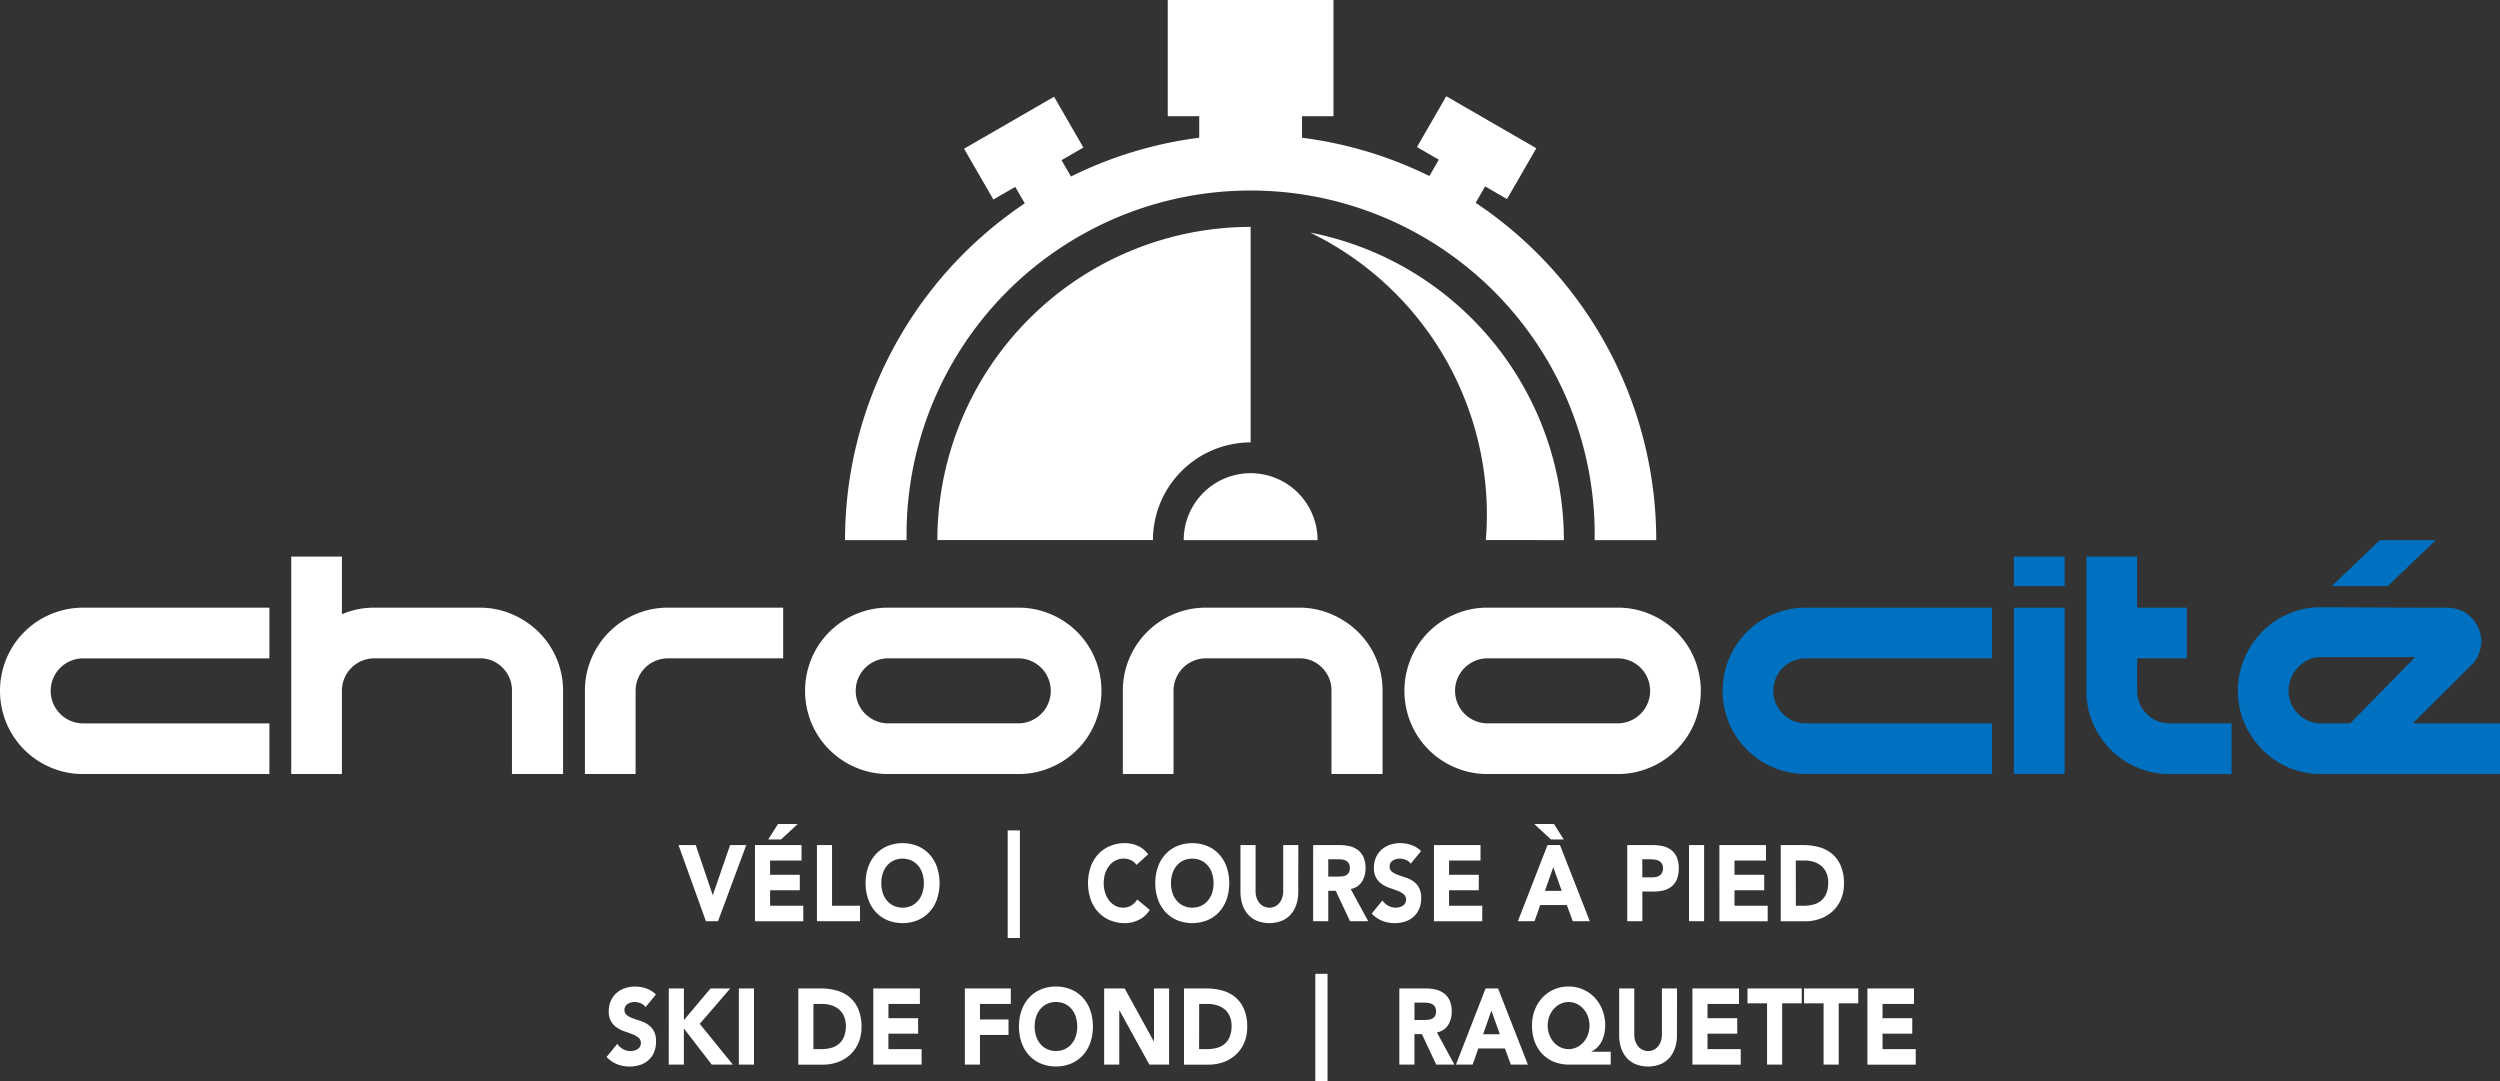
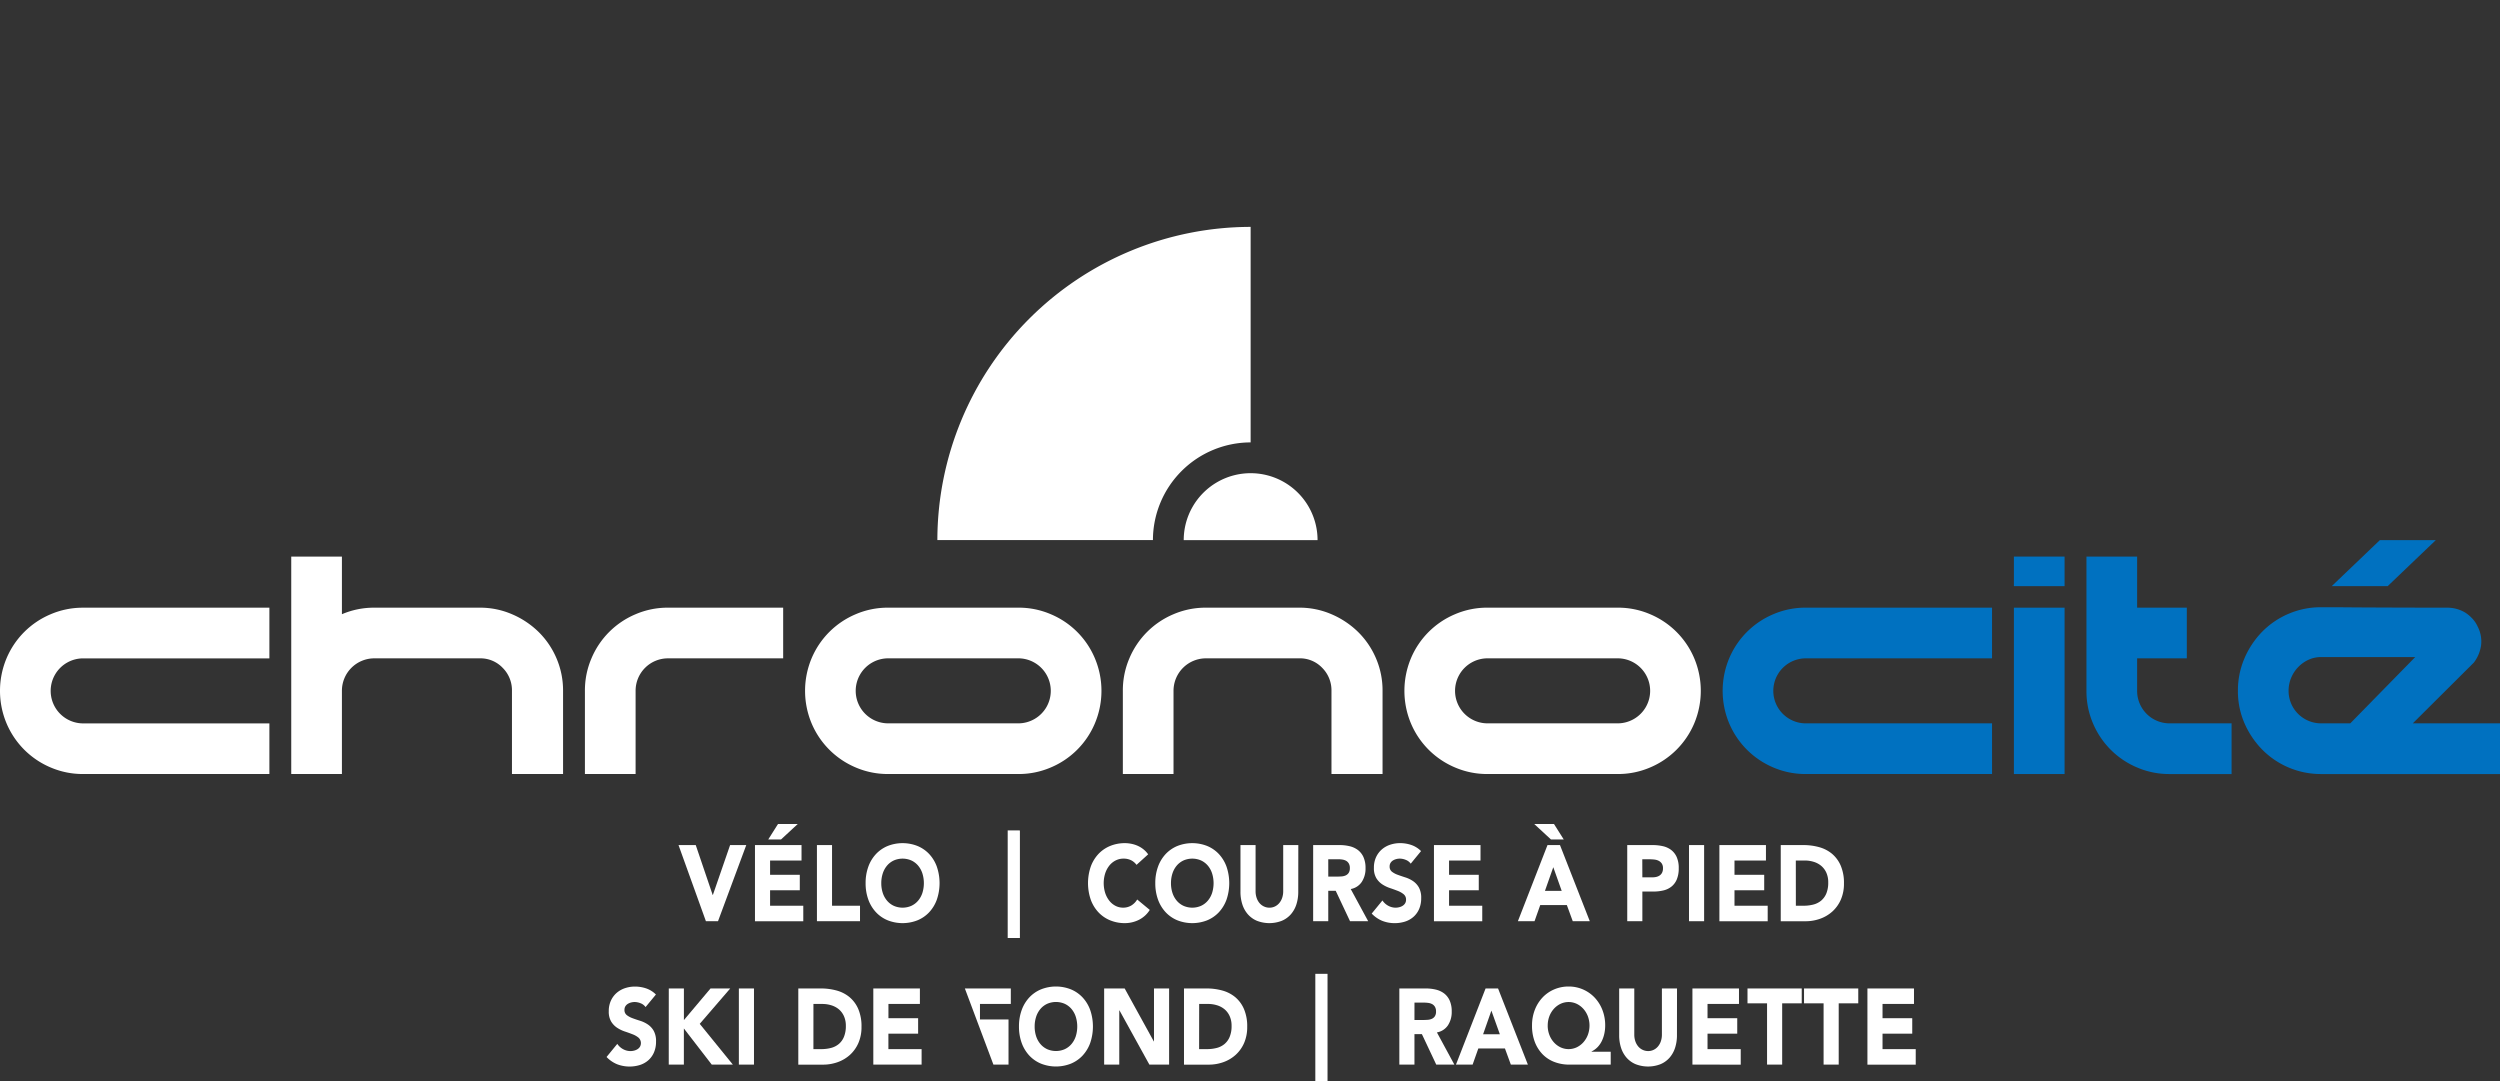
<svg xmlns="http://www.w3.org/2000/svg" width="281.194" height="121.629" viewBox="0 0 281.194 121.629">
  <rect x="0" y="0" width="281.194" height="121.629" fill="#333333" stroke="none" />
  <g id="logo_Chrono" data-name="logo Chrono" transform="translate(140.597 60.815)">
    <g id="Groupe_915" data-name="Groupe 915" transform="translate(-140.597 -60.815)">
      <g id="Groupe_914" data-name="Groupe 914">
        <g id="Groupe_912" data-name="Groupe 912" transform="translate(68.224 92.681)">
          <path id="Tracé_7035" data-name="Tracé 7035" d="M121.329,151.11h1.938l1.905,5.613h.021l1.938-5.613h1.818l-3.178,8.564H124.41Z" transform="translate(-113.235 -148.739)" fill="#fff" />
          <path id="Tracé_7036" data-name="Tracé 7036" d="M135,149.712h5.237v1.742H136.7v1.6h3.342v1.742H136.7v1.742h3.734v1.742H135Zm2.591-2.371h2.221l-1.883,1.742h-1.437Z" transform="translate(-118.307 -147.341)" fill="#fff" />
          <path id="Tracé_7037" data-name="Tracé 7037" d="M146.079,151.11h1.7v6.822h3.146v1.742h-4.844Z" transform="translate(-122.417 -148.739)" fill="#fff" />
          <path id="Tracé_7038" data-name="Tracé 7038" d="M154.784,155.264a5.313,5.313,0,0,1,.31-1.863,4.134,4.134,0,0,1,.866-1.421,3.774,3.774,0,0,1,1.317-.9,4.568,4.568,0,0,1,3.331,0,3.782,3.782,0,0,1,1.318.9,4.132,4.132,0,0,1,.865,1.421,5.741,5.741,0,0,1,0,3.726,4.129,4.129,0,0,1-.865,1.42,3.764,3.764,0,0,1-1.318.9,4.568,4.568,0,0,1-3.331,0,3.756,3.756,0,0,1-1.317-.9,4.131,4.131,0,0,1-.866-1.42A5.313,5.313,0,0,1,154.784,155.264Zm1.763,0a3.458,3.458,0,0,0,.169,1.107,2.59,2.59,0,0,0,.484.871,2.209,2.209,0,0,0,.757.574,2.455,2.455,0,0,0,1.97,0,2.211,2.211,0,0,0,.757-.574,2.612,2.612,0,0,0,.484-.871,3.7,3.7,0,0,0,0-2.208,2.615,2.615,0,0,0-.484-.877,2.227,2.227,0,0,0-.757-.574,2.462,2.462,0,0,0-1.97,0,2.225,2.225,0,0,0-.757.574,2.593,2.593,0,0,0-.484.877A3.469,3.469,0,0,0,156.547,155.264Z" transform="translate(-125.646 -148.611)" fill="#fff" />
          <path id="Tracé_7039" data-name="Tracé 7039" d="M181.563,148.492v12.1H180.19v-12.1Z" transform="translate(-135.071 -147.768)" fill="#fff" />
          <path id="Tracé_7040" data-name="Tracé 7040" d="M200.01,153.207a1.706,1.706,0,0,0-.615-.52,1.874,1.874,0,0,0-.844-.182,1.945,1.945,0,0,0-.888.206,2.154,2.154,0,0,0-.708.574,2.771,2.771,0,0,0-.468.877,3.685,3.685,0,0,0,0,2.208,2.837,2.837,0,0,0,.462.871,2.127,2.127,0,0,0,.691.574,1.832,1.832,0,0,0,.855.206,1.758,1.758,0,0,0,.925-.242,1.927,1.927,0,0,0,.664-.677l1.415,1.173a3.04,3.04,0,0,1-1.241,1.125,3.513,3.513,0,0,1-1.546.362,4.318,4.318,0,0,1-1.666-.315,3.756,3.756,0,0,1-1.317-.9,4.131,4.131,0,0,1-.866-1.42,5.752,5.752,0,0,1,0-3.726,4.134,4.134,0,0,1,.866-1.421,3.774,3.774,0,0,1,1.317-.9,4.33,4.33,0,0,1,1.666-.315,3.715,3.715,0,0,1,.681.067,3.4,3.4,0,0,1,.7.211,3.006,3.006,0,0,1,.659.387,2.767,2.767,0,0,1,.566.593Z" transform="translate(-140.4 -148.611)" fill="#fff" />
          <path id="Tracé_7041" data-name="Tracé 7041" d="M206.584,155.264a5.328,5.328,0,0,1,.31-1.863,4.144,4.144,0,0,1,.866-1.421,3.786,3.786,0,0,1,1.317-.9,4.57,4.57,0,0,1,3.332,0,3.785,3.785,0,0,1,1.317.9,4.163,4.163,0,0,1,.866,1.421,5.752,5.752,0,0,1,0,3.726,4.16,4.16,0,0,1-.866,1.42,3.767,3.767,0,0,1-1.317.9,4.57,4.57,0,0,1-3.332,0,3.768,3.768,0,0,1-1.317-.9,4.141,4.141,0,0,1-.866-1.42A5.328,5.328,0,0,1,206.584,155.264Zm1.764,0a3.459,3.459,0,0,0,.169,1.107,2.59,2.59,0,0,0,.484.871,2.215,2.215,0,0,0,.757.574,2.456,2.456,0,0,0,1.971,0,2.21,2.21,0,0,0,.757-.574,2.578,2.578,0,0,0,.484-.871,3.673,3.673,0,0,0,0-2.208,2.581,2.581,0,0,0-.484-.877,2.226,2.226,0,0,0-.757-.574,2.463,2.463,0,0,0-1.971,0,2.232,2.232,0,0,0-.757.574,2.593,2.593,0,0,0-.484.877A3.469,3.469,0,0,0,208.348,155.264Z" transform="translate(-144.863 -148.611)" fill="#fff" />
          <path id="Tracé_7042" data-name="Tracé 7042" d="M228.314,156.372a4.552,4.552,0,0,1-.207,1.4,3.163,3.163,0,0,1-.615,1.113,2.8,2.8,0,0,1-1.018.738,3.867,3.867,0,0,1-2.819,0,2.805,2.805,0,0,1-1.018-.738,3.153,3.153,0,0,1-.615-1.113,4.532,4.532,0,0,1-.208-1.4V151.11h1.7V156.3a2.294,2.294,0,0,0,.114.738,1.8,1.8,0,0,0,.321.587,1.461,1.461,0,0,0,.5.387,1.424,1.424,0,0,0,.626.14,1.391,1.391,0,0,0,.62-.14,1.487,1.487,0,0,0,.49-.387,1.81,1.81,0,0,0,.321-.587,2.294,2.294,0,0,0,.115-.738V151.11h1.7Z" transform="translate(-150.513 -148.739)" fill="#fff" />
          <path id="Tracé_7043" data-name="Tracé 7043" d="M234.812,151.11h2.983a4.789,4.789,0,0,1,1.117.127,2.5,2.5,0,0,1,.925.423,2.059,2.059,0,0,1,.632.8,2.959,2.959,0,0,1,.234,1.252,2.713,2.713,0,0,1-.424,1.542,1.886,1.886,0,0,1-1.241.8L241,159.674H238.96l-1.612-3.423h-.838v3.423h-1.7Zm1.7,3.545h1q.228,0,.485-.018a1.4,1.4,0,0,0,.462-.109.813.813,0,0,0,.343-.284.938.938,0,0,0,.137-.545.984.984,0,0,0-.12-.52.835.835,0,0,0-.3-.3,1.264,1.264,0,0,0-.425-.14,3.167,3.167,0,0,0-.468-.036H236.51Z" transform="translate(-155.335 -148.739)" fill="#fff" />
          <path id="Tracé_7044" data-name="Tracé 7044" d="M249.67,153.074a1.216,1.216,0,0,0-.56-.429,1.827,1.827,0,0,0-.67-.14,1.594,1.594,0,0,0-.381.048,1.409,1.409,0,0,0-.371.151.842.842,0,0,0-.282.272.742.742,0,0,0-.109.411.711.711,0,0,0,.262.593,2.389,2.389,0,0,0,.659.35q.4.145.854.29a3.356,3.356,0,0,1,.855.412,2.148,2.148,0,0,1,.658.713,2.368,2.368,0,0,1,.262,1.2,3.007,3.007,0,0,1-.24,1.245,2.489,2.489,0,0,1-.648.883,2.655,2.655,0,0,1-.947.521,3.8,3.8,0,0,1-1.137.169,3.761,3.761,0,0,1-1.394-.253,3.452,3.452,0,0,1-1.2-.823l1.208-1.476a1.809,1.809,0,0,0,.659.6,1.726,1.726,0,0,0,.822.212,1.7,1.7,0,0,0,.42-.055,1.3,1.3,0,0,0,.381-.164.858.858,0,0,0,.272-.279.743.743,0,0,0,.1-.4.754.754,0,0,0-.267-.611,2.388,2.388,0,0,0-.669-.381q-.4-.158-.871-.315a3.733,3.733,0,0,1-.871-.423,2.21,2.21,0,0,1-.669-.7,2.173,2.173,0,0,1-.267-1.149,2.806,2.806,0,0,1,.245-1.21,2.581,2.581,0,0,1,.653-.871,2.739,2.739,0,0,1,.942-.526,3.489,3.489,0,0,1,1.1-.176,3.924,3.924,0,0,1,1.262.206,2.848,2.848,0,0,1,1.1.689Z" transform="translate(-159.219 -148.611)" fill="#fff" />
          <path id="Tracé_7045" data-name="Tracé 7045" d="M256.412,151.11h5.237v1.742H258.11v1.6h3.342v1.742H258.11v1.742h3.734v1.742h-5.432Z" transform="translate(-163.348 -148.739)" fill="#fff" />
          <path id="Tracé_7046" data-name="Tracé 7046" d="M274.748,149.712h1.405l3.353,8.564H277.59l-.664-1.814h-2.994l-.642,1.814h-1.873Zm1.83-.629H275.14l-1.883-1.742h2.222ZM275.4,152.2l-.937,2.661h1.883Z" transform="translate(-168.914 -147.341)" fill="#fff" />
          <path id="Tracé_7047" data-name="Tracé 7047" d="M290.974,151.11h2.863a5.118,5.118,0,0,1,1.132.121,2.432,2.432,0,0,1,.931.417,2.062,2.062,0,0,1,.632.8,3,3,0,0,1,.234,1.264,3.2,3.2,0,0,1-.218,1.258,2.02,2.02,0,0,1-.6.81,2.308,2.308,0,0,1-.9.43,4.808,4.808,0,0,1-1.132.127h-1.241v3.338h-1.7Zm1.7,3.629H293.8a2.028,2.028,0,0,0,.441-.048,1.1,1.1,0,0,0,.381-.164.831.831,0,0,0,.272-.314,1.084,1.084,0,0,0,.1-.5.919.919,0,0,0-.135-.526.933.933,0,0,0-.348-.308,1.388,1.388,0,0,0-.474-.139,4.372,4.372,0,0,0-.5-.031h-.871Z" transform="translate(-176.17 -148.739)" fill="#fff" />
          <path id="Tracé_7048" data-name="Tracé 7048" d="M302.017,151.11h1.7v8.564h-1.7Z" transform="translate(-180.266 -148.739)" fill="#fff" />
          <path id="Tracé_7049" data-name="Tracé 7049" d="M307.451,151.11h5.237v1.742h-3.538v1.6h3.342v1.742h-3.342v1.742h3.734v1.742h-5.432Z" transform="translate(-182.282 -148.739)" fill="#fff" />
          <path id="Tracé_7050" data-name="Tracé 7050" d="M318.423,151.11h2.548a6.592,6.592,0,0,1,1.758.23,3.866,3.866,0,0,1,1.454.744,3.6,3.6,0,0,1,.985,1.337,4.906,4.906,0,0,1,.365,2,4.457,4.457,0,0,1-.354,1.833,3.892,3.892,0,0,1-.953,1.33,4.1,4.1,0,0,1-1.382.816,4.878,4.878,0,0,1-1.645.278h-2.776Zm1.7,6.822H321a4.3,4.3,0,0,0,1.094-.133,2.249,2.249,0,0,0,.876-.442,2.1,2.1,0,0,0,.582-.81,3.156,3.156,0,0,0,.212-1.228,2.619,2.619,0,0,0-.212-1.1,2.158,2.158,0,0,0-.572-.768,2.4,2.4,0,0,0-.844-.454,3.4,3.4,0,0,0-1.018-.151h-1Z" transform="translate(-186.353 -148.739)" fill="#fff" />
          <path id="Tracé_7051" data-name="Tracé 7051" d="M112.848,178.715a1.22,1.22,0,0,0-.56-.43,1.841,1.841,0,0,0-.669-.139,1.591,1.591,0,0,0-.381.048,1.408,1.408,0,0,0-.37.151.844.844,0,0,0-.283.272.745.745,0,0,0-.109.411.707.707,0,0,0,.262.593,2.373,2.373,0,0,0,.659.351c.264.1.55.194.854.29a3.36,3.36,0,0,1,.855.411,2.139,2.139,0,0,1,.659.714,2.366,2.366,0,0,1,.261,1.2,3.01,3.01,0,0,1-.24,1.246,2.493,2.493,0,0,1-.647.883,2.664,2.664,0,0,1-.947.52,3.93,3.93,0,0,1-2.531-.085,3.458,3.458,0,0,1-1.2-.822l1.208-1.476a1.807,1.807,0,0,0,.659.6,1.725,1.725,0,0,0,.822.212,1.673,1.673,0,0,0,.419-.055,1.268,1.268,0,0,0,.381-.164.858.858,0,0,0,.272-.278.826.826,0,0,0-.164-1.01,2.383,2.383,0,0,0-.669-.381q-.4-.158-.871-.314a3.7,3.7,0,0,1-.871-.423,2.211,2.211,0,0,1-.67-.7,2.18,2.18,0,0,1-.267-1.149,2.8,2.8,0,0,1,.245-1.21,2.578,2.578,0,0,1,.653-.871,2.756,2.756,0,0,1,.942-.526,3.516,3.516,0,0,1,1.1-.175,3.922,3.922,0,0,1,1.263.205,2.858,2.858,0,0,1,1.1.69Z" transform="translate(-108.461 -158.123)" fill="#fff" />
          <path id="Tracé_7052" data-name="Tracé 7052" d="M119.589,176.751h1.7v3.556l2.994-3.556H126.5l-3.43,3.98,3.724,4.584h-2.373l-3.136-4.065v4.065h-1.7Z" transform="translate(-112.589 -158.252)" fill="#fff" />
          <path id="Tracé_7053" data-name="Tracé 7053" d="M132.12,176.751h1.7v8.564h-1.7Z" transform="translate(-117.238 -158.252)" fill="#fff" />
          <path id="Tracé_7054" data-name="Tracé 7054" d="M142.747,176.751h2.547a6.6,6.6,0,0,1,1.759.23,3.85,3.85,0,0,1,1.453.744,3.6,3.6,0,0,1,.986,1.337,4.914,4.914,0,0,1,.364,2,4.458,4.458,0,0,1-.354,1.834,3.911,3.911,0,0,1-.952,1.33,4.1,4.1,0,0,1-1.383.816,4.873,4.873,0,0,1-1.644.278h-2.776Zm1.7,6.822h.882a4.323,4.323,0,0,0,1.094-.132A2.232,2.232,0,0,0,147.3,183a2.09,2.09,0,0,0,.582-.81,3.151,3.151,0,0,0,.213-1.228,2.616,2.616,0,0,0-.213-1.094,2.172,2.172,0,0,0-.571-.769,2.414,2.414,0,0,0-.844-.453,3.381,3.381,0,0,0-1.018-.152h-1Z" transform="translate(-121.18 -158.252)" fill="#fff" />
          <path id="Tracé_7055" data-name="Tracé 7055" d="M156.16,176.751H161.4v1.742h-3.538v1.6H161.2v1.742h-3.343v1.741h3.735v1.742H156.16Z" transform="translate(-126.156 -158.252)" fill="#fff" />
-           <path id="Tracé_7056" data-name="Tracé 7056" d="M172.532,176.751H177.7v1.742H174.23v1.742h3.212v1.742H174.23v3.339h-1.7Z" transform="translate(-132.23 -158.252)" fill="#fff" />
+           <path id="Tracé_7056" data-name="Tracé 7056" d="M172.532,176.751H177.7v1.742H174.23v1.742h3.212v1.742v3.339h-1.7Z" transform="translate(-132.23 -158.252)" fill="#fff" />
          <path id="Tracé_7057" data-name="Tracé 7057" d="M182.207,180.9a5.33,5.33,0,0,1,.31-1.863,4.146,4.146,0,0,1,.866-1.42,3.776,3.776,0,0,1,1.317-.9,4.57,4.57,0,0,1,3.332,0,3.776,3.776,0,0,1,1.317.9,4.146,4.146,0,0,1,.866,1.42,5.752,5.752,0,0,1,0,3.726,4.137,4.137,0,0,1-.866,1.421,3.776,3.776,0,0,1-1.317.9,4.57,4.57,0,0,1-3.332,0,3.776,3.776,0,0,1-1.317-.9,4.137,4.137,0,0,1-.866-1.421A5.325,5.325,0,0,1,182.207,180.9Zm1.764,0a3.452,3.452,0,0,0,.169,1.107,2.6,2.6,0,0,0,.484.871,2.224,2.224,0,0,0,.757.574,2.463,2.463,0,0,0,1.971,0,2.223,2.223,0,0,0,.757-.574,2.61,2.61,0,0,0,.484-.871,3.7,3.7,0,0,0,0-2.208,2.6,2.6,0,0,0-.484-.877,2.223,2.223,0,0,0-.757-.574,2.463,2.463,0,0,0-1.971,0,2.223,2.223,0,0,0-.757.574,2.584,2.584,0,0,0-.484.877A3.468,3.468,0,0,0,183.971,180.9Z" transform="translate(-135.819 -158.123)" fill="#fff" />
          <path id="Tracé_7058" data-name="Tracé 7058" d="M197.437,176.751h2.308l3.277,5.952h.022v-5.952h1.7v8.564h-2.22l-3.364-6.1h-.022v6.1h-1.7Z" transform="translate(-141.469 -158.252)" fill="#fff" />
          <path id="Tracé_7059" data-name="Tracé 7059" d="M211.715,176.751h2.548a6.6,6.6,0,0,1,1.758.23,3.859,3.859,0,0,1,1.453.744,3.6,3.6,0,0,1,.986,1.337,4.914,4.914,0,0,1,.365,2,4.458,4.458,0,0,1-.354,1.834,3.906,3.906,0,0,1-.954,1.33,4.1,4.1,0,0,1-1.382.816,4.871,4.871,0,0,1-1.644.278h-2.776Zm1.7,6.822h.881a4.333,4.333,0,0,0,1.1-.132,2.23,2.23,0,0,0,.876-.442,2.084,2.084,0,0,0,.582-.81,3.128,3.128,0,0,0,.213-1.228,2.6,2.6,0,0,0-.213-1.094,2.165,2.165,0,0,0-.571-.769,2.408,2.408,0,0,0-.844-.453,3.377,3.377,0,0,0-1.017-.152h-1Z" transform="translate(-146.766 -158.252)" fill="#fff" />
          <path id="Tracé_7060" data-name="Tracé 7060" d="M236.572,174.133v12.1H235.2v-12.1Z" transform="translate(-155.479 -157.28)" fill="#fff" />
          <path id="Tracé_7061" data-name="Tracé 7061" d="M250.223,176.751h2.983a4.757,4.757,0,0,1,1.117.127,2.5,2.5,0,0,1,.925.423,2.056,2.056,0,0,1,.632.8,2.963,2.963,0,0,1,.234,1.252,2.715,2.715,0,0,1-.424,1.542,1.888,1.888,0,0,1-1.241.8l1.959,3.617h-2.036l-1.612-3.423h-.838v3.423h-1.7Zm1.7,3.545h1q.228,0,.485-.019a1.373,1.373,0,0,0,.462-.109.809.809,0,0,0,.343-.284.936.936,0,0,0,.136-.544.983.983,0,0,0-.12-.52.841.841,0,0,0-.3-.3,1.293,1.293,0,0,0-.425-.14,3.162,3.162,0,0,0-.468-.036h-1.111Z" transform="translate(-161.052 -158.252)" fill="#fff" />
          <path id="Tracé_7062" data-name="Tracé 7062" d="M263.678,176.751h1.405l3.353,8.564H266.52l-.664-1.815h-2.994l-.642,1.815h-1.873Zm.654,2.492L263.4,181.9h1.883Z" transform="translate(-164.808 -158.252)" fill="#fff" />
          <path id="Tracé_7063" data-name="Tracé 7063" d="M282.8,185.187h-4.671a4.6,4.6,0,0,1-1.671-.3,3.672,3.672,0,0,1-1.323-.865,4.056,4.056,0,0,1-.87-1.379,5.066,5.066,0,0,1-.316-1.851,4.808,4.808,0,0,1,.32-1.779,4.286,4.286,0,0,1,.877-1.391,3.921,3.921,0,0,1,1.307-.9,4.07,4.07,0,0,1,1.612-.32,4,4,0,0,1,2.917,1.234,4.271,4.271,0,0,1,.876,1.385,4.734,4.734,0,0,1,.321,1.773,4.254,4.254,0,0,1-.093.894,3.631,3.631,0,0,1-.277.823,2.652,2.652,0,0,1-.479.7,2.406,2.406,0,0,1-.686.5v.024H282.8Zm-7.087-4.391a2.89,2.89,0,0,0,.185,1.04,2.662,2.662,0,0,0,.506.841,2.391,2.391,0,0,0,.746.562,2.142,2.142,0,0,0,1.829,0,2.41,2.41,0,0,0,.745-.562,2.662,2.662,0,0,0,.506-.841,3.019,3.019,0,0,0,0-2.081,2.673,2.673,0,0,0-.506-.84,2.42,2.42,0,0,0-.745-.562,2.136,2.136,0,0,0-1.829,0,2.4,2.4,0,0,0-.746.562,2.673,2.673,0,0,0-.506.84A2.894,2.894,0,0,0,275.716,180.8Z" transform="translate(-169.855 -158.123)" fill="#fff" />
          <path id="Tracé_7064" data-name="Tracé 7064" d="M296.029,182.013a4.544,4.544,0,0,1-.207,1.4,3.166,3.166,0,0,1-.615,1.113,2.8,2.8,0,0,1-1.018.738,3.867,3.867,0,0,1-2.819,0,2.8,2.8,0,0,1-1.018-.738,3.166,3.166,0,0,1-.615-1.113,4.526,4.526,0,0,1-.207-1.4v-5.262h1.7v5.189a2.3,2.3,0,0,0,.114.738,1.8,1.8,0,0,0,.321.586,1.454,1.454,0,0,0,.5.387,1.415,1.415,0,0,0,.626.14,1.383,1.383,0,0,0,.62-.14,1.471,1.471,0,0,0,.49-.387,1.8,1.8,0,0,0,.321-.586,2.3,2.3,0,0,0,.114-.738v-5.189h1.7Z" transform="translate(-175.633 -158.252)" fill="#fff" />
          <path id="Tracé_7065" data-name="Tracé 7065" d="M302.63,176.751h5.237v1.742h-3.538v1.6h3.342v1.742h-3.342v1.741h3.734v1.742H302.63Z" transform="translate(-180.494 -158.252)" fill="#fff" />
          <path id="Tracé_7066" data-name="Tracé 7066" d="M314.677,178.42h-2.2v-1.669h6.1v1.669h-2.2v6.895h-1.7Z" transform="translate(-184.147 -158.252)" fill="#fff" />
          <path id="Tracé_7067" data-name="Tracé 7067" d="M324.786,178.42h-2.2v-1.669h6.1v1.669h-2.2v6.895h-1.7Z" transform="translate(-187.897 -158.252)" fill="#fff" />
          <path id="Tracé_7068" data-name="Tracé 7068" d="M333.922,176.751h5.237v1.742h-3.538v1.6h3.342v1.742h-3.342v1.741h3.734v1.742h-5.433Z" transform="translate(-192.102 -158.252)" fill="#fff" />
        </g>
        <path id="Tracé_7069" data-name="Tracé 7069" d="M30.3,127.371H9.357a9.148,9.148,0,0,1-3.658-.737,9.3,9.3,0,0,1-4.964-4.962,9.46,9.46,0,0,1,0-7.314A9.288,9.288,0,0,1,5.7,109.4a9.148,9.148,0,0,1,3.658-.737H30.3v5.7H9.357a3.657,3.657,0,1,0,0,7.314H30.3Z" transform="translate(0 -40.311)" fill="#fff" />
        <path id="Tracé_7070" data-name="Tracé 7070" d="M104.591,127.371v-9.357a9.106,9.106,0,0,1,.738-3.655,9.277,9.277,0,0,1,4.964-4.962,9.118,9.118,0,0,1,3.656-.737H126.89v5.7H113.948a3.642,3.642,0,0,0-3.656,3.655v9.357Z" transform="translate(-38.801 -40.311)" fill="#fff" />
        <path id="Tracé_7071" data-name="Tracé 7071" d="M153.309,127.371a9.137,9.137,0,0,1-3.655-.737,9.314,9.314,0,0,1-4.964-4.962,9.475,9.475,0,0,1,0-7.314,9.3,9.3,0,0,1,4.964-4.962,9.137,9.137,0,0,1,3.655-.737h14.627a9.129,9.129,0,0,1,3.657.737,9.258,9.258,0,0,1,4.962,4.962,9.431,9.431,0,0,1,0,7.314,9.269,9.269,0,0,1-4.962,4.962,9.129,9.129,0,0,1-3.657.737Zm0-13.013a3.657,3.657,0,1,0,0,7.314h14.627a3.657,3.657,0,1,0,0-7.314Z" transform="translate(-53.404 -40.311)" fill="#fff" />
        <path id="Tracé_7072" data-name="Tracé 7072" d="M210.14,108.66h10.5a9.032,9.032,0,0,1,3.608.737,9.737,9.737,0,0,1,2.991,1.993,9.233,9.233,0,0,1,2.017,2.969,9.126,9.126,0,0,1,.737,3.655v9.357h-5.745v-9.357a3.577,3.577,0,0,0-1.045-2.588,3.445,3.445,0,0,0-2.563-1.067h-10.5a3.651,3.651,0,0,0-3.658,3.655v9.357h-5.7v-9.357a9.147,9.147,0,0,1,.735-3.655,9.283,9.283,0,0,1,4.961-4.962A9.155,9.155,0,0,1,210.14,108.66Z" transform="translate(-74.487 -40.311)" fill="#fff" />
        <path id="Tracé_7073" data-name="Tracé 7073" d="M81.915,110.969A9.247,9.247,0,0,0,79.9,108a9.716,9.716,0,0,0-2.993-1.993,9.025,9.025,0,0,0-3.611-.737H61.433a9.137,9.137,0,0,0-3.655.737V99.523h-5.7v24.459h5.7v-9.357a3.646,3.646,0,0,1,3.655-3.655h11.86a3.442,3.442,0,0,1,2.566,1.067,3.566,3.566,0,0,1,1.045,2.588v9.357h5.748v-9.357A9.18,9.18,0,0,0,81.915,110.969Z" transform="translate(-19.32 -36.921)" fill="#fff" />
        <path id="Tracé_7074" data-name="Tracé 7074" d="M260.481,127.371a9.13,9.13,0,0,1-3.657-.737,9.292,9.292,0,0,1-4.964-4.962,9.5,9.5,0,0,1,0-7.314,9.281,9.281,0,0,1,4.964-4.962,9.13,9.13,0,0,1,3.657-.737h14.63a9.138,9.138,0,0,1,3.654.737,9.291,9.291,0,0,1,4.964,4.962,9.468,9.468,0,0,1,0,7.314,9.3,9.3,0,0,1-4.964,4.962,9.138,9.138,0,0,1-3.654.737Zm0-13.013a3.657,3.657,0,1,0,0,7.314h14.63a3.657,3.657,0,1,0,0-7.314Z" transform="translate(-93.163 -40.311)" fill="#fff" />
        <path id="Tracé_7075" data-name="Tracé 7075" d="M338.335,127.371H317.39a9.139,9.139,0,0,1-3.655-.737,9.311,9.311,0,0,1-4.965-4.962,9.468,9.468,0,0,1,0-7.314,9.3,9.3,0,0,1,4.965-4.962,9.139,9.139,0,0,1,3.655-.737h20.944v5.7H317.39a3.657,3.657,0,1,0,0,7.314h20.944Z" transform="translate(-114.275 -40.311)" fill="#0071c0" />
        <path id="Tracé_7076" data-name="Tracé 7076" d="M365.815,102.849h-5.7V99.523h5.7Zm-5.7,2.422h5.7v18.711h-5.7Z" transform="translate(-133.596 -36.921)" fill="#0071c0" />
        <path id="Tracé_7077" data-name="Tracé 7077" d="M378.787,105.27h5.589v5.7h-5.589v3.655a3.651,3.651,0,0,0,3.654,3.658h6.97v5.7h-6.97a9.124,9.124,0,0,1-3.654-.737,9.292,9.292,0,0,1-4.964-4.962,9.132,9.132,0,0,1-.735-3.658v-15.1h5.7Z" transform="translate(-138.408 -36.921)" fill="#0071c0" />
        <path id="Tracé_7078" data-name="Tracé 7078" d="M429.648,117.191v5.7H409.524a9.259,9.259,0,0,1-6.627-2.755,9.8,9.8,0,0,1-1.993-2.969,8.977,8.977,0,0,1-.735-3.633,9.147,9.147,0,0,1,.735-3.655,9.774,9.774,0,0,1,1.993-2.994,9.265,9.265,0,0,1,2.971-2.019,9.157,9.157,0,0,1,3.656-.735c3.132,0,1.864.008,4.938.023s6.156.025,9.26.025a3.9,3.9,0,0,1,2.041.569,4.365,4.365,0,0,1,.784.666,3.34,3.34,0,0,1,.594.9,3.622,3.622,0,0,1,.381,2.091,4.2,4.2,0,0,1-.81,1.945l-6.873,6.84Zm-20.124-7.456a3.31,3.31,0,0,0-1.425.309,3.773,3.773,0,0,0-1.162.83,3.917,3.917,0,0,0-.786,1.211,3.782,3.782,0,0,0-.283,1.447,3.652,3.652,0,0,0,3.656,3.658h3.284l7.305-7.456Zm7.489-7.978h-6.292l5.415-5.177h6.294Z" transform="translate(-148.454 -35.829)" fill="#0071c0" />
        <g id="Groupe_913" data-name="Groupe 913" transform="translate(95.044)">
          <path id="Tracé_7079" data-name="Tracé 7079" d="M191.86,75.8a11,11,0,0,1,10.989-10.988V40.571A35.273,35.273,0,0,0,167.614,75.8Z" transform="translate(-157.225 -15.051)" fill="#fff" />
-           <path id="Tracé_7080" data-name="Tracé 7080" d="M262.816,76.179a35.29,35.29,0,0,0-28.534-34.59,35.274,35.274,0,0,1,19.873,31.7c0,.971-.042,1.934-.118,2.887Z" transform="translate(-181.958 -15.429)" fill="#fff" />
          <path id="Tracé_7081" data-name="Tracé 7081" d="M226.719,92.142a7.527,7.527,0,0,0-15.054,0Z" transform="translate(-173.567 -31.391)" fill="#fff" />
-           <path id="Tracé_7082" data-name="Tracé 7082" d="M242.345,60.751a45.623,45.623,0,0,0-20.312-37.94l1.066-1.846,2.457,1.423,3.3-5.715L218.73,10.827l-3.3,5.712,2.461,1.423L216.83,19.8A45.3,45.3,0,0,0,202.5,15.493V13.069h3.541V0H187.4V13.069h3.541v2.423a45.266,45.266,0,0,0-14.426,4.363l-1.063-1.841,2.461-1.418-3.3-5.715-10.125,5.847,3.3,5.712,2.459-1.42,1.072,1.852A45.606,45.606,0,0,0,151.1,60.751h6.927a38.7,38.7,0,1,1,77.39,0Z" transform="translate(-151.098)" fill="#fff" />
        </g>
      </g>
    </g>
  </g>
</svg>